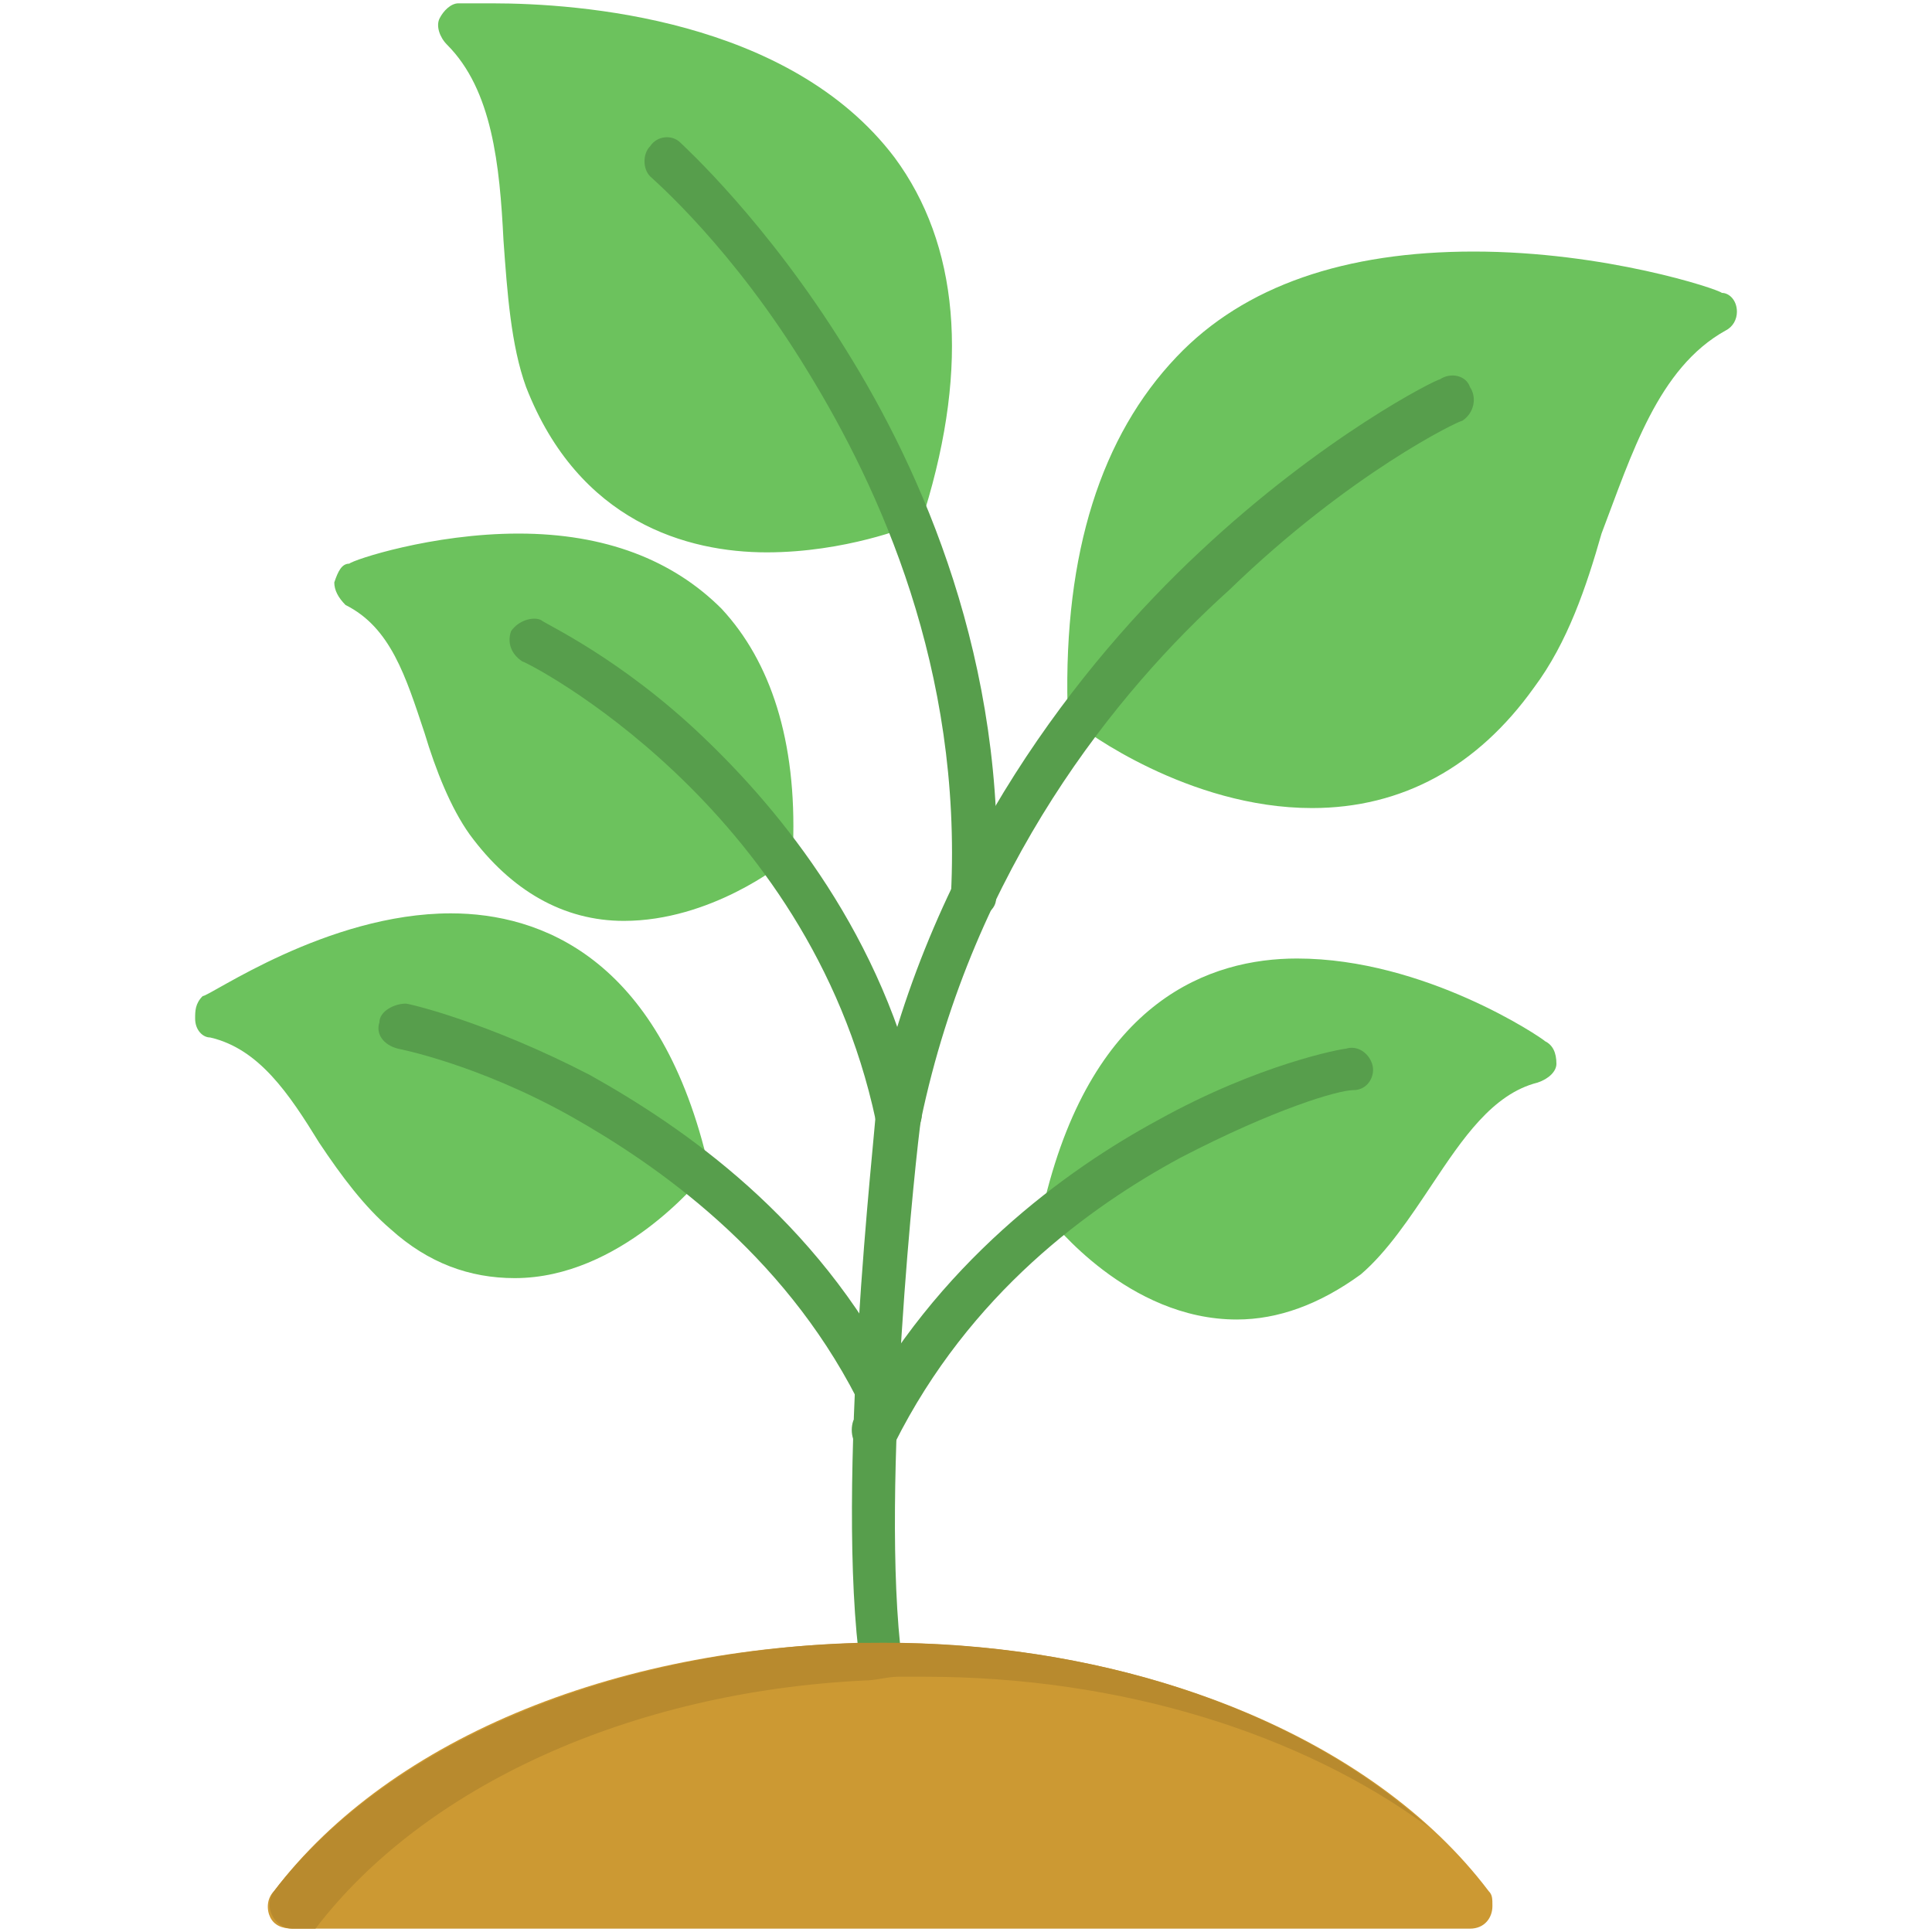
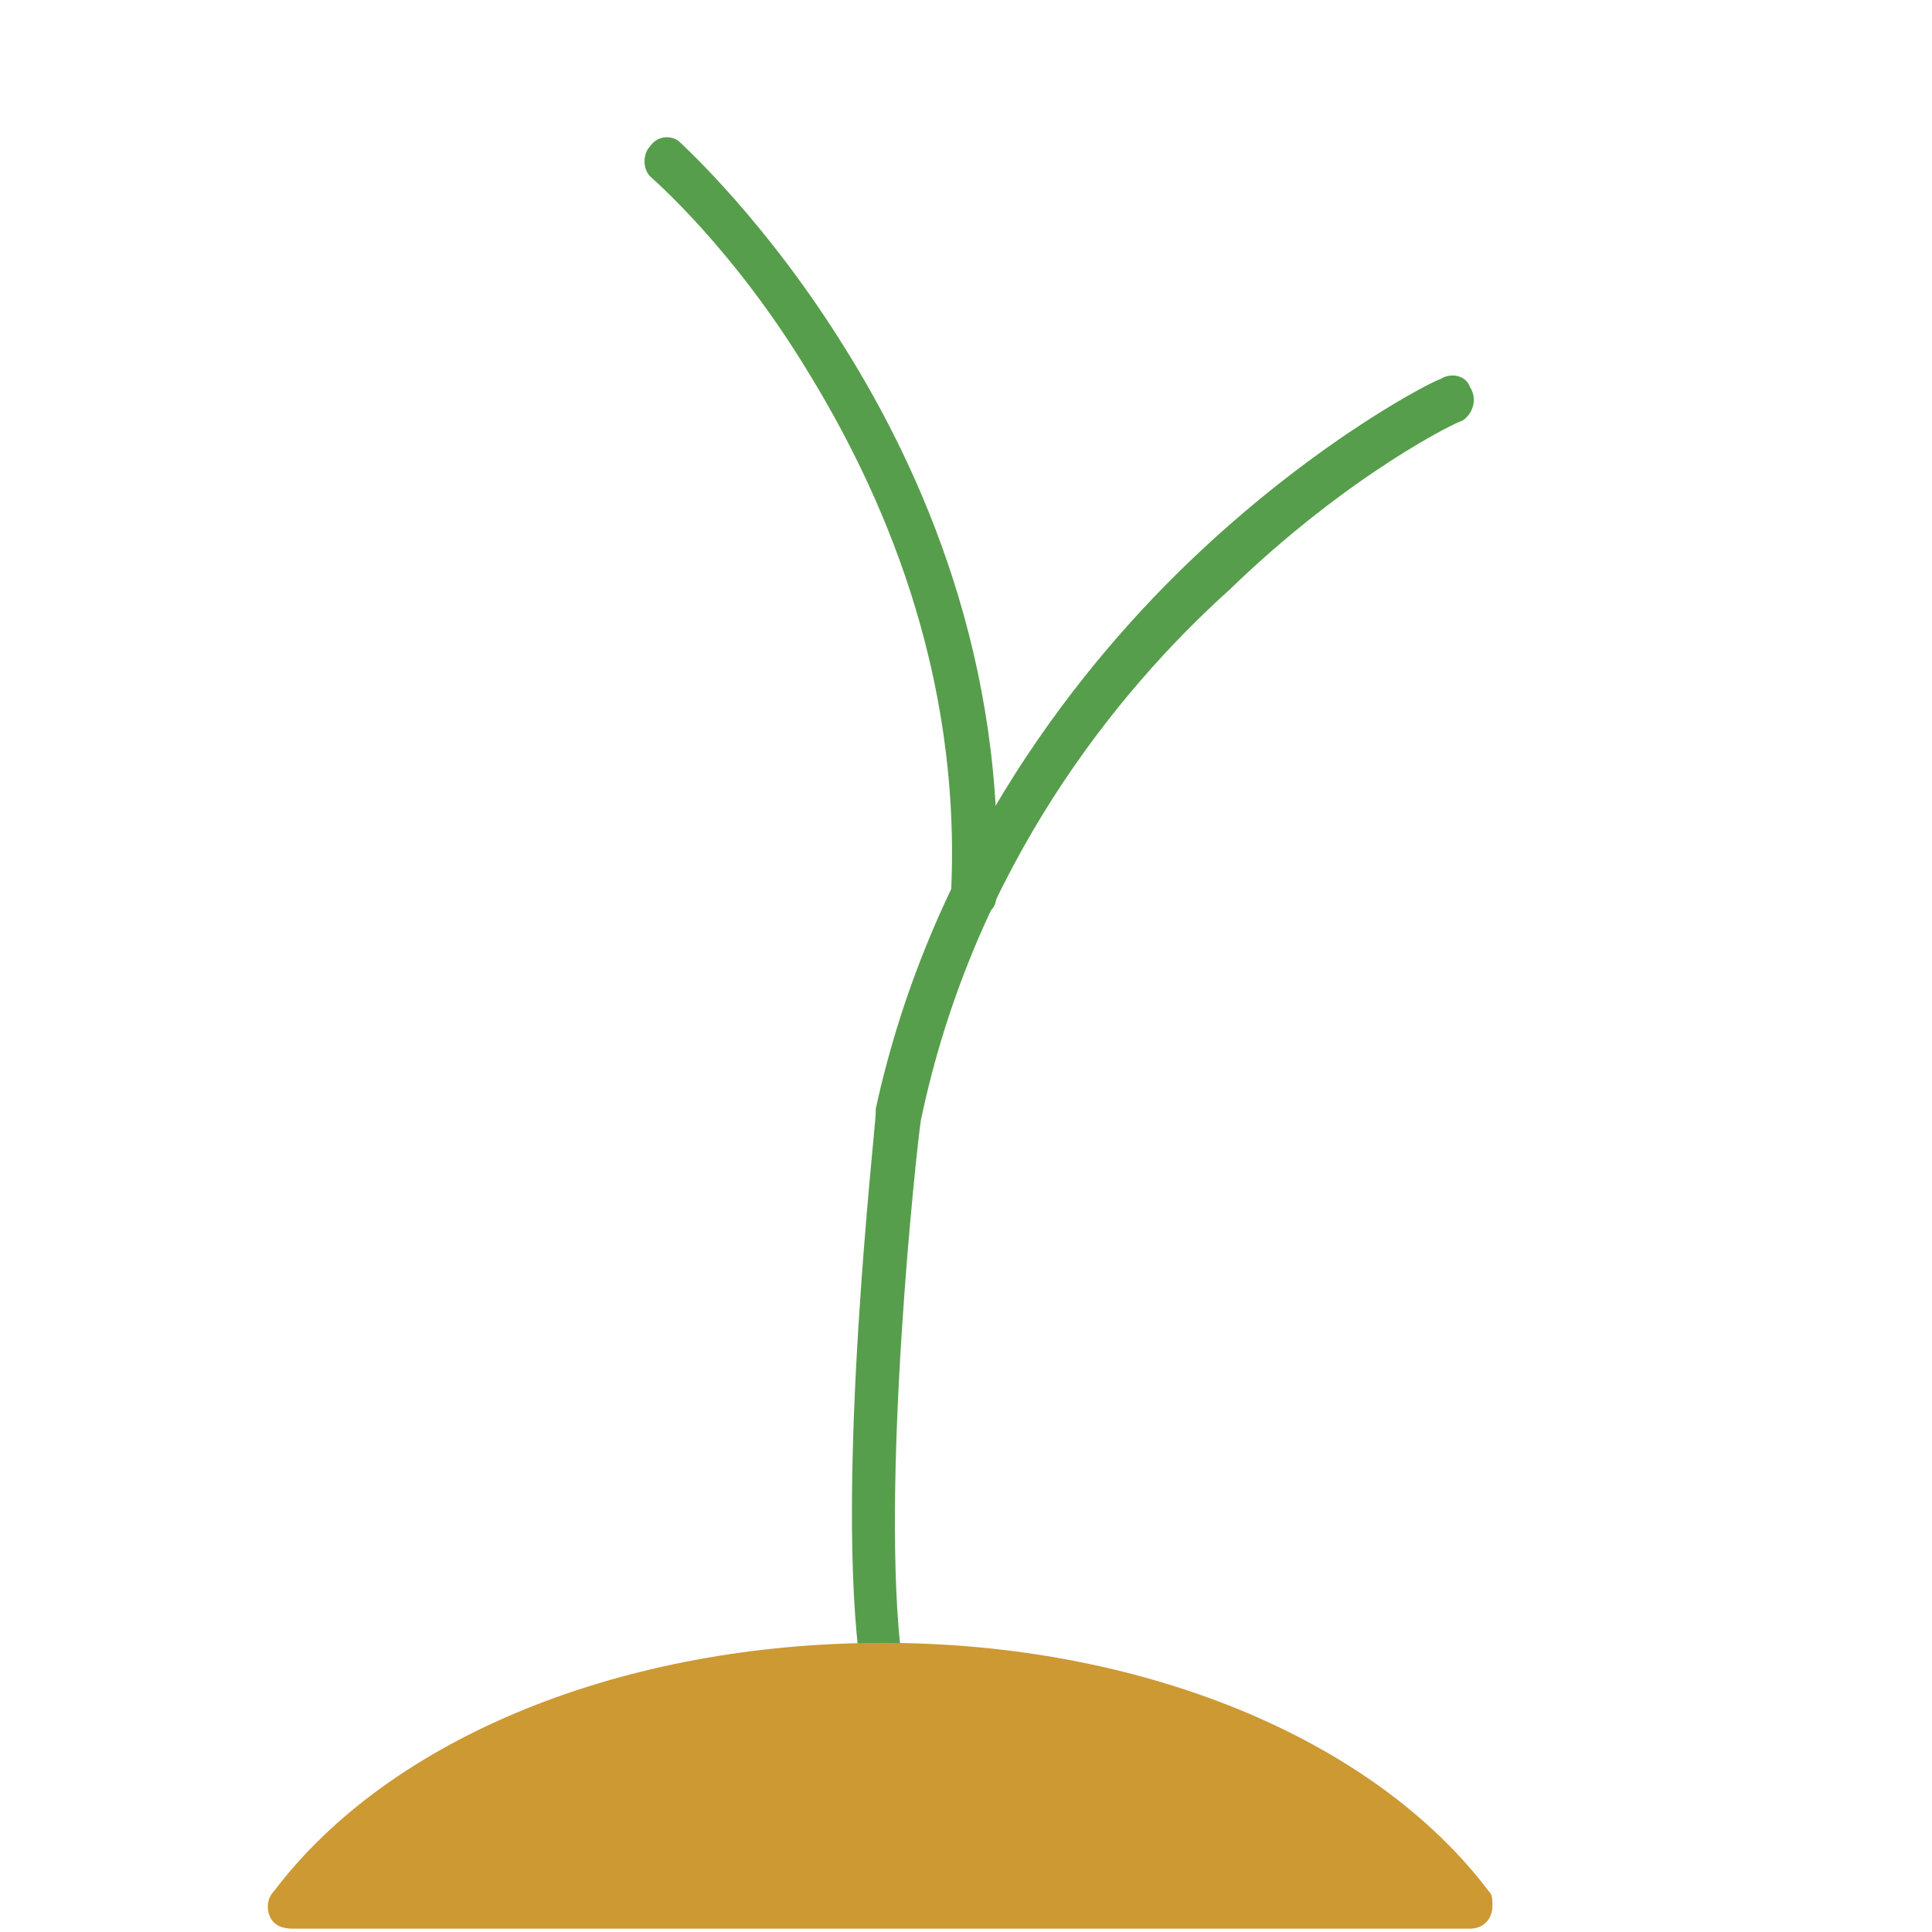
<svg xmlns="http://www.w3.org/2000/svg" width="40" height="40" viewBox="0 0 40 40" fill="none">
  <g clip-path="url(#clip0_288_11158)">
-     <path fill-rule="evenodd" clip-rule="evenodd" d="M10.658 26.462C9.723 26.462 8.867 26.151 8.089 25.45C7.544 24.983 7.076 24.36 6.609 23.66C5.986 22.648 5.364 21.713 4.351 21.48C4.196 21.48 4.04 21.324 4.04 21.09C4.04 20.935 4.04 20.779 4.196 20.623C4.351 20.623 6.765 18.91 9.334 18.91C11.203 18.91 13.616 19.845 14.628 23.971C14.628 24.049 14.628 24.205 14.55 24.36C14.473 24.438 12.838 26.462 10.658 26.462ZM27.163 16.73C24.594 16.73 22.414 15.095 22.336 15.018C22.18 14.94 22.102 14.784 22.102 14.628C22.025 11.436 22.803 9.023 24.36 7.388C25.762 5.909 27.864 5.208 30.511 5.208C33.236 5.208 35.572 5.986 35.649 6.064C35.805 6.064 35.961 6.22 35.961 6.454C35.961 6.609 35.883 6.765 35.727 6.843C34.326 7.621 33.781 9.412 33.158 11.047C32.847 12.137 32.457 13.305 31.757 14.239C30.589 15.874 29.032 16.73 27.163 16.73ZM15.874 11.436C14.239 11.436 11.981 10.813 10.891 8.011C10.58 7.154 10.502 6.064 10.424 4.974C10.346 3.417 10.191 1.86 9.256 0.926C9.101 0.77 9.023 0.536 9.101 0.381C9.179 0.225 9.334 0.069 9.49 0.069H10.191C11.981 0.069 16.341 0.381 18.521 3.261C19.845 5.052 20.078 7.543 19.144 10.58C19.066 10.736 18.988 10.813 18.833 10.891C18.833 10.891 17.509 11.436 15.874 11.436ZM12.916 19.066C11.67 19.066 10.58 18.443 9.723 17.275C9.334 16.73 9.023 15.952 8.789 15.173C8.4 14.005 8.089 12.993 7.154 12.526C6.999 12.37 6.921 12.215 6.921 12.059C6.999 11.825 7.076 11.67 7.232 11.67C7.31 11.592 8.945 11.047 10.736 11.047C12.526 11.047 13.928 11.592 14.94 12.604C15.952 13.694 16.497 15.329 16.419 17.509C16.419 17.665 16.341 17.743 16.263 17.82C16.186 17.898 14.706 19.066 12.916 19.066ZM25.606 27.319C23.348 27.319 21.791 25.295 21.713 25.217C21.635 25.061 21.635 24.983 21.635 24.827C22.648 20.701 25.061 19.845 26.852 19.845C29.499 19.845 31.912 21.48 31.99 21.558C32.146 21.635 32.224 21.791 32.224 22.025C32.224 22.18 32.068 22.336 31.834 22.414C30.9 22.648 30.277 23.582 29.654 24.516C29.187 25.217 28.72 25.917 28.175 26.384C27.319 27.007 26.462 27.319 25.606 27.319Z" fill="#6CC25D" />
-     <path fill-rule="evenodd" clip-rule="evenodd" d="M18.598 23.582C18.365 23.582 18.209 23.426 18.131 23.193C16.73 16.653 10.89 13.694 10.813 13.694C10.579 13.539 10.501 13.305 10.579 13.071C10.735 12.838 11.046 12.76 11.202 12.838C11.28 12.916 12.837 13.616 14.55 15.251C16.185 16.808 18.287 19.378 19.065 22.959C19.143 23.193 18.987 23.504 18.676 23.504L18.598 23.582Z" fill="#579E4C" />
-     <path fill-rule="evenodd" clip-rule="evenodd" d="M18.131 30.122C18.053 30.122 17.975 30.122 17.898 30.044C17.664 29.966 17.586 29.655 17.664 29.421C19.377 26.151 22.102 24.205 23.97 23.193C26.072 22.025 27.785 21.713 27.863 21.713C28.097 21.636 28.33 21.791 28.408 22.025C28.486 22.259 28.33 22.57 28.019 22.57C27.707 22.57 26.384 22.959 24.437 23.971C22.569 24.983 20.078 26.774 18.52 29.888C18.442 30.044 18.287 30.122 18.131 30.122Z" fill="#579E4C" />
-     <path fill-rule="evenodd" clip-rule="evenodd" d="M18.132 29.265C17.976 29.265 17.82 29.11 17.742 28.954C16.185 25.918 13.616 24.127 11.825 23.115C9.879 22.025 8.244 21.713 8.244 21.713C7.933 21.636 7.777 21.402 7.855 21.168C7.855 20.935 8.166 20.779 8.4 20.779C8.478 20.779 10.113 21.168 12.215 22.258C14.161 23.348 16.886 25.217 18.599 28.565C18.677 28.798 18.599 29.032 18.365 29.188C18.288 29.188 18.21 29.265 18.132 29.265Z" fill="#579E4C" />
    <path fill-rule="evenodd" clip-rule="evenodd" d="M20.156 18.988C19.845 18.988 19.689 18.755 19.689 18.521C19.922 13.85 18.21 10.113 16.73 7.699C15.173 5.13 13.538 3.729 13.46 3.651C13.305 3.495 13.305 3.184 13.46 3.028C13.616 2.794 13.928 2.794 14.083 2.95C14.161 3.028 15.874 4.585 17.509 7.232C19.066 9.724 20.857 13.694 20.623 18.599C20.623 18.833 20.39 18.988 20.156 18.988Z" fill="#579E4C" />
    <path fill-rule="evenodd" clip-rule="evenodd" d="M18.131 23.037V22.959C19.299 17.587 22.414 13.694 24.827 11.436C27.396 9.023 29.732 7.855 29.81 7.855C30.043 7.699 30.355 7.777 30.433 8.011C30.588 8.244 30.511 8.556 30.277 8.711C30.199 8.711 27.941 9.801 25.45 12.215C23.114 14.317 20.156 17.976 19.066 23.193C18.988 23.66 18.209 30.823 18.677 34.404C18.754 34.637 18.599 34.871 18.287 34.949C18.287 34.949 18.287 34.949 18.209 34.949C18.054 34.949 17.82 34.793 17.82 34.559C17.275 30.745 18.131 23.348 18.131 23.037Z" fill="#579E4C" />
    <path fill-rule="evenodd" clip-rule="evenodd" d="M30.432 39.931H6.063C5.83 39.931 5.674 39.854 5.596 39.698C5.518 39.542 5.518 39.309 5.674 39.153C8.087 35.961 12.915 34.014 18.287 34.014C23.581 34.014 28.408 35.961 30.821 39.153C30.899 39.231 30.899 39.309 30.899 39.464C30.899 39.698 30.743 39.931 30.432 39.931Z" fill="#CC9933" />
-     <path fill-rule="evenodd" clip-rule="evenodd" d="M18.287 34.014C18.053 34.014 17.898 34.014 17.742 34.014C12.603 34.17 8.01 36.117 5.674 39.153C5.441 39.464 5.674 39.931 6.064 39.931H6.531C8.788 36.973 13.07 35.026 17.898 34.793C18.131 34.793 18.365 34.715 18.598 34.715H19.143C23.192 34.715 26.929 35.883 29.576 37.829C27.007 35.494 23.036 34.092 18.676 34.014C18.52 34.014 18.365 34.014 18.287 34.014Z" fill="#B88A2E" />
  </g>
  <defs>
    <clipPath id="clip0_288_11158">
      <rect width="39.862" height="39.862" fill="white" transform="translate(0.069 0.069)" />
    </clipPath>
  </defs>
</svg>